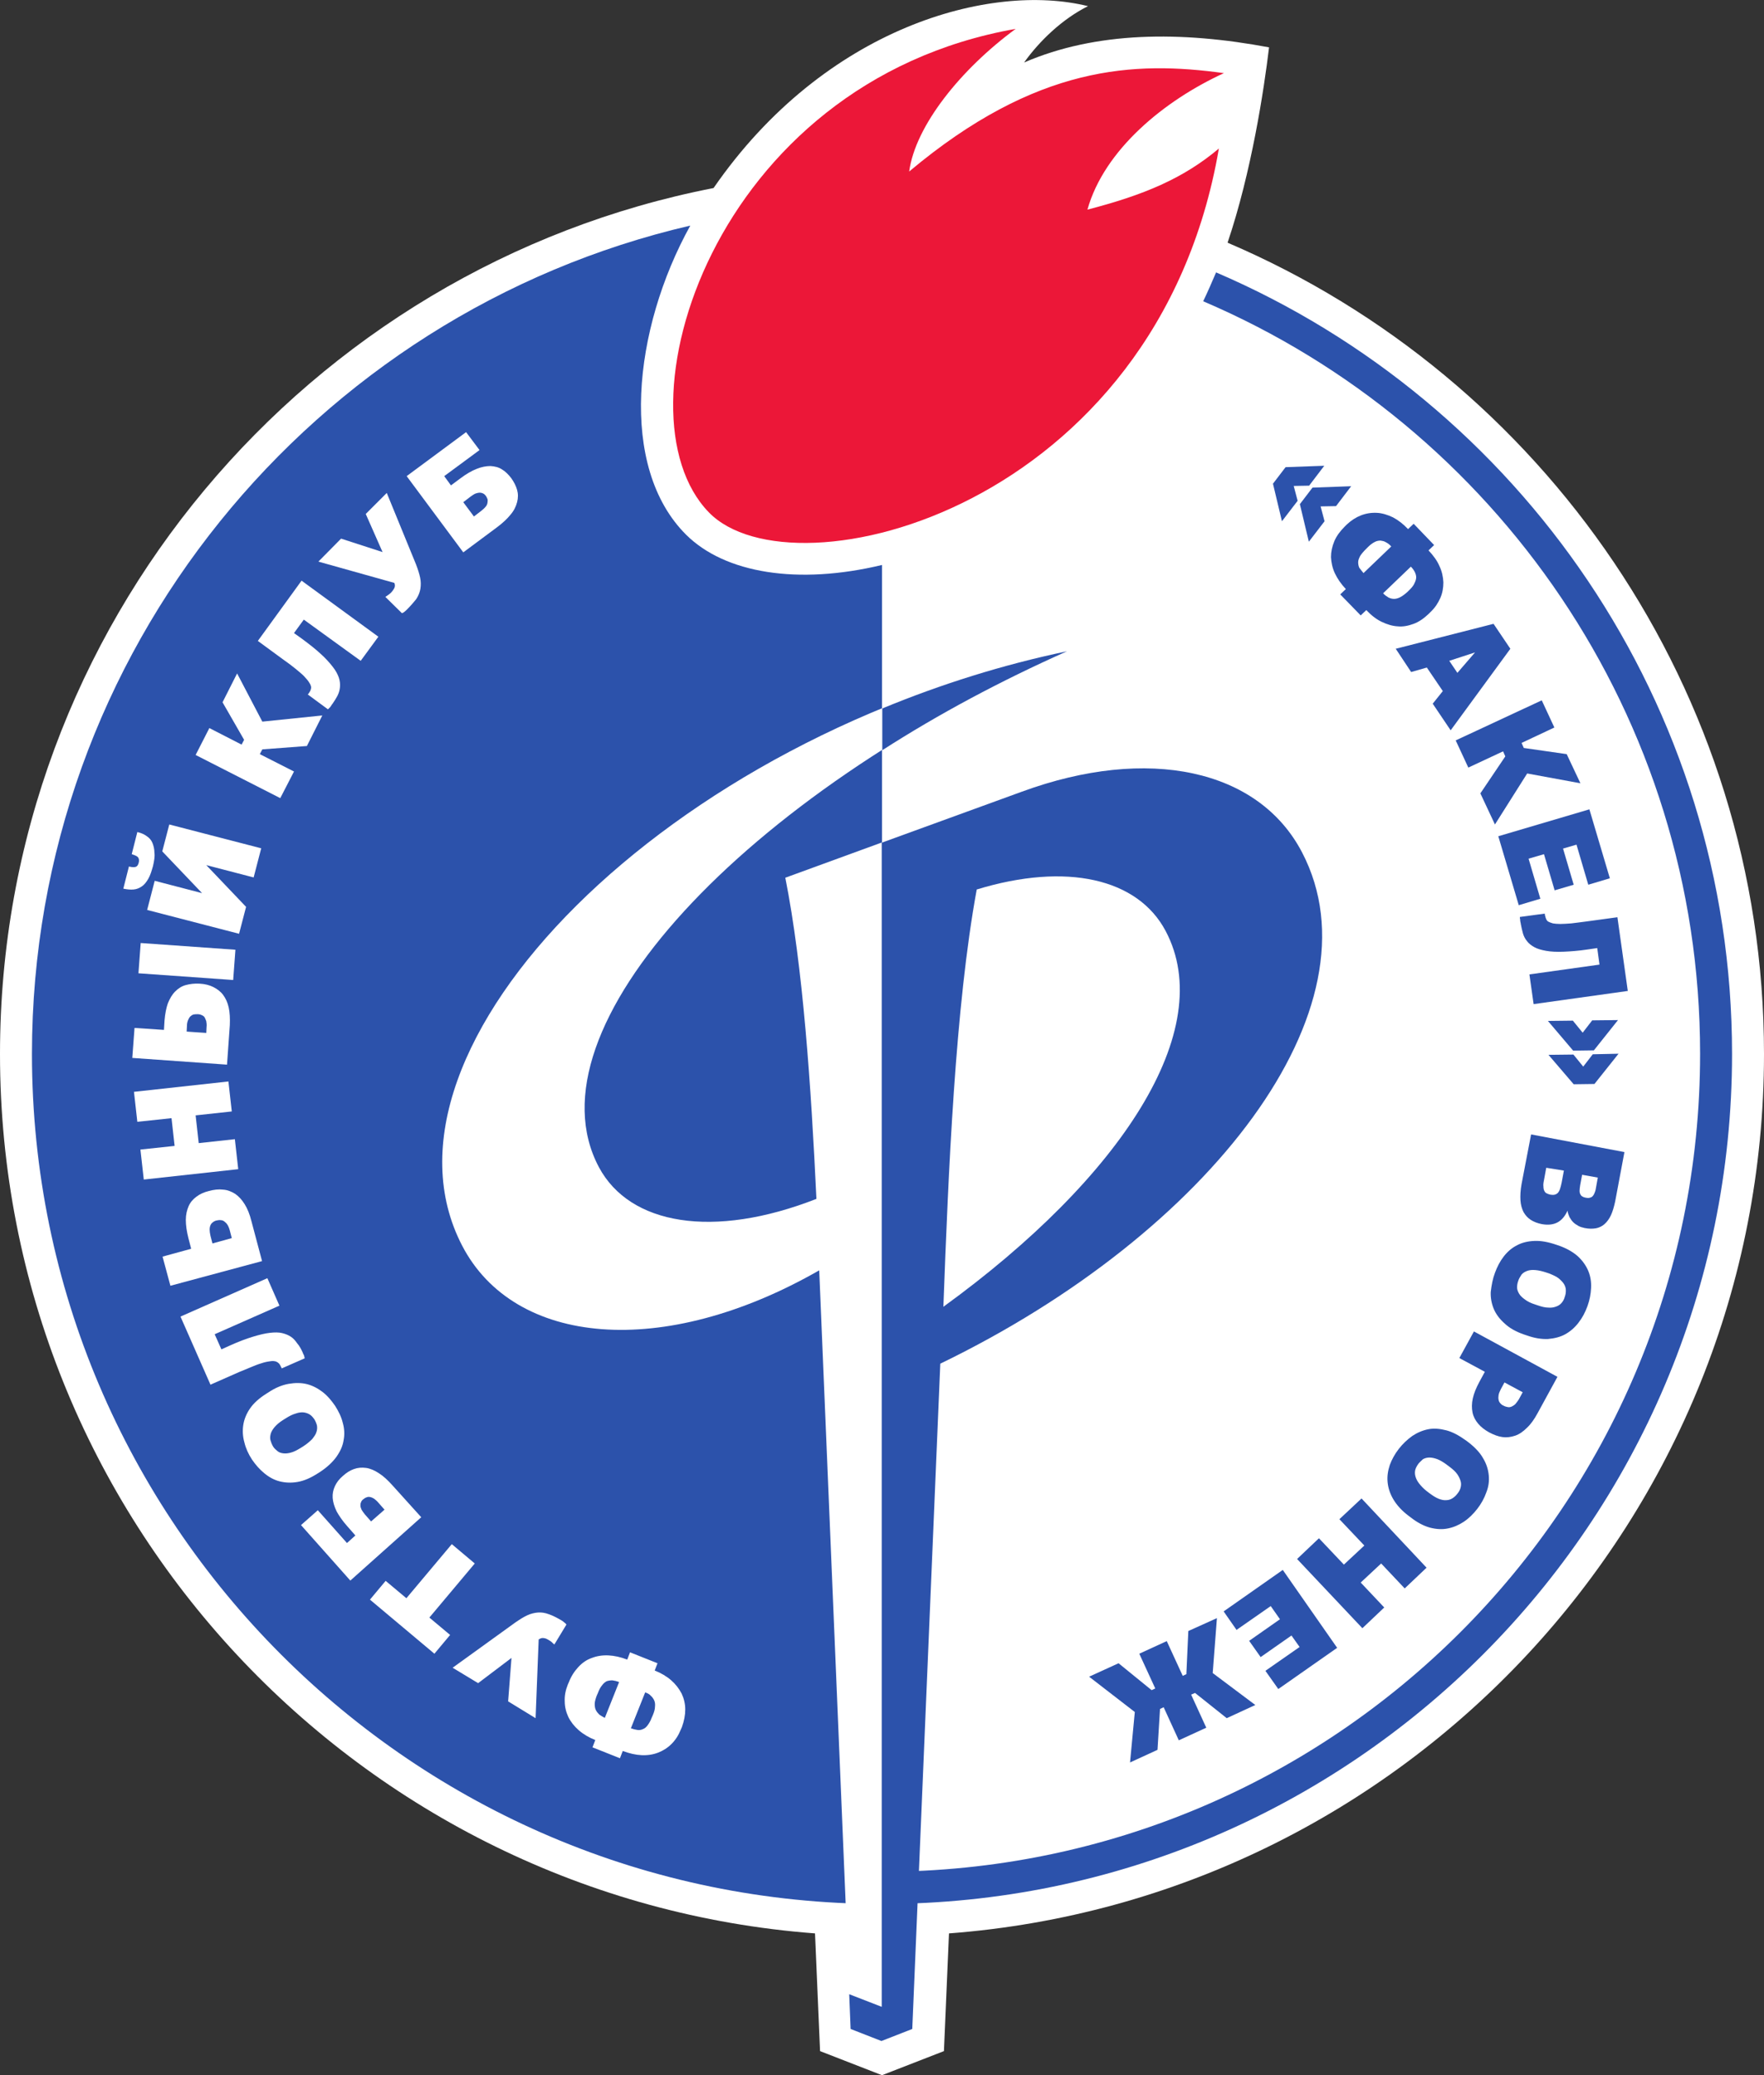
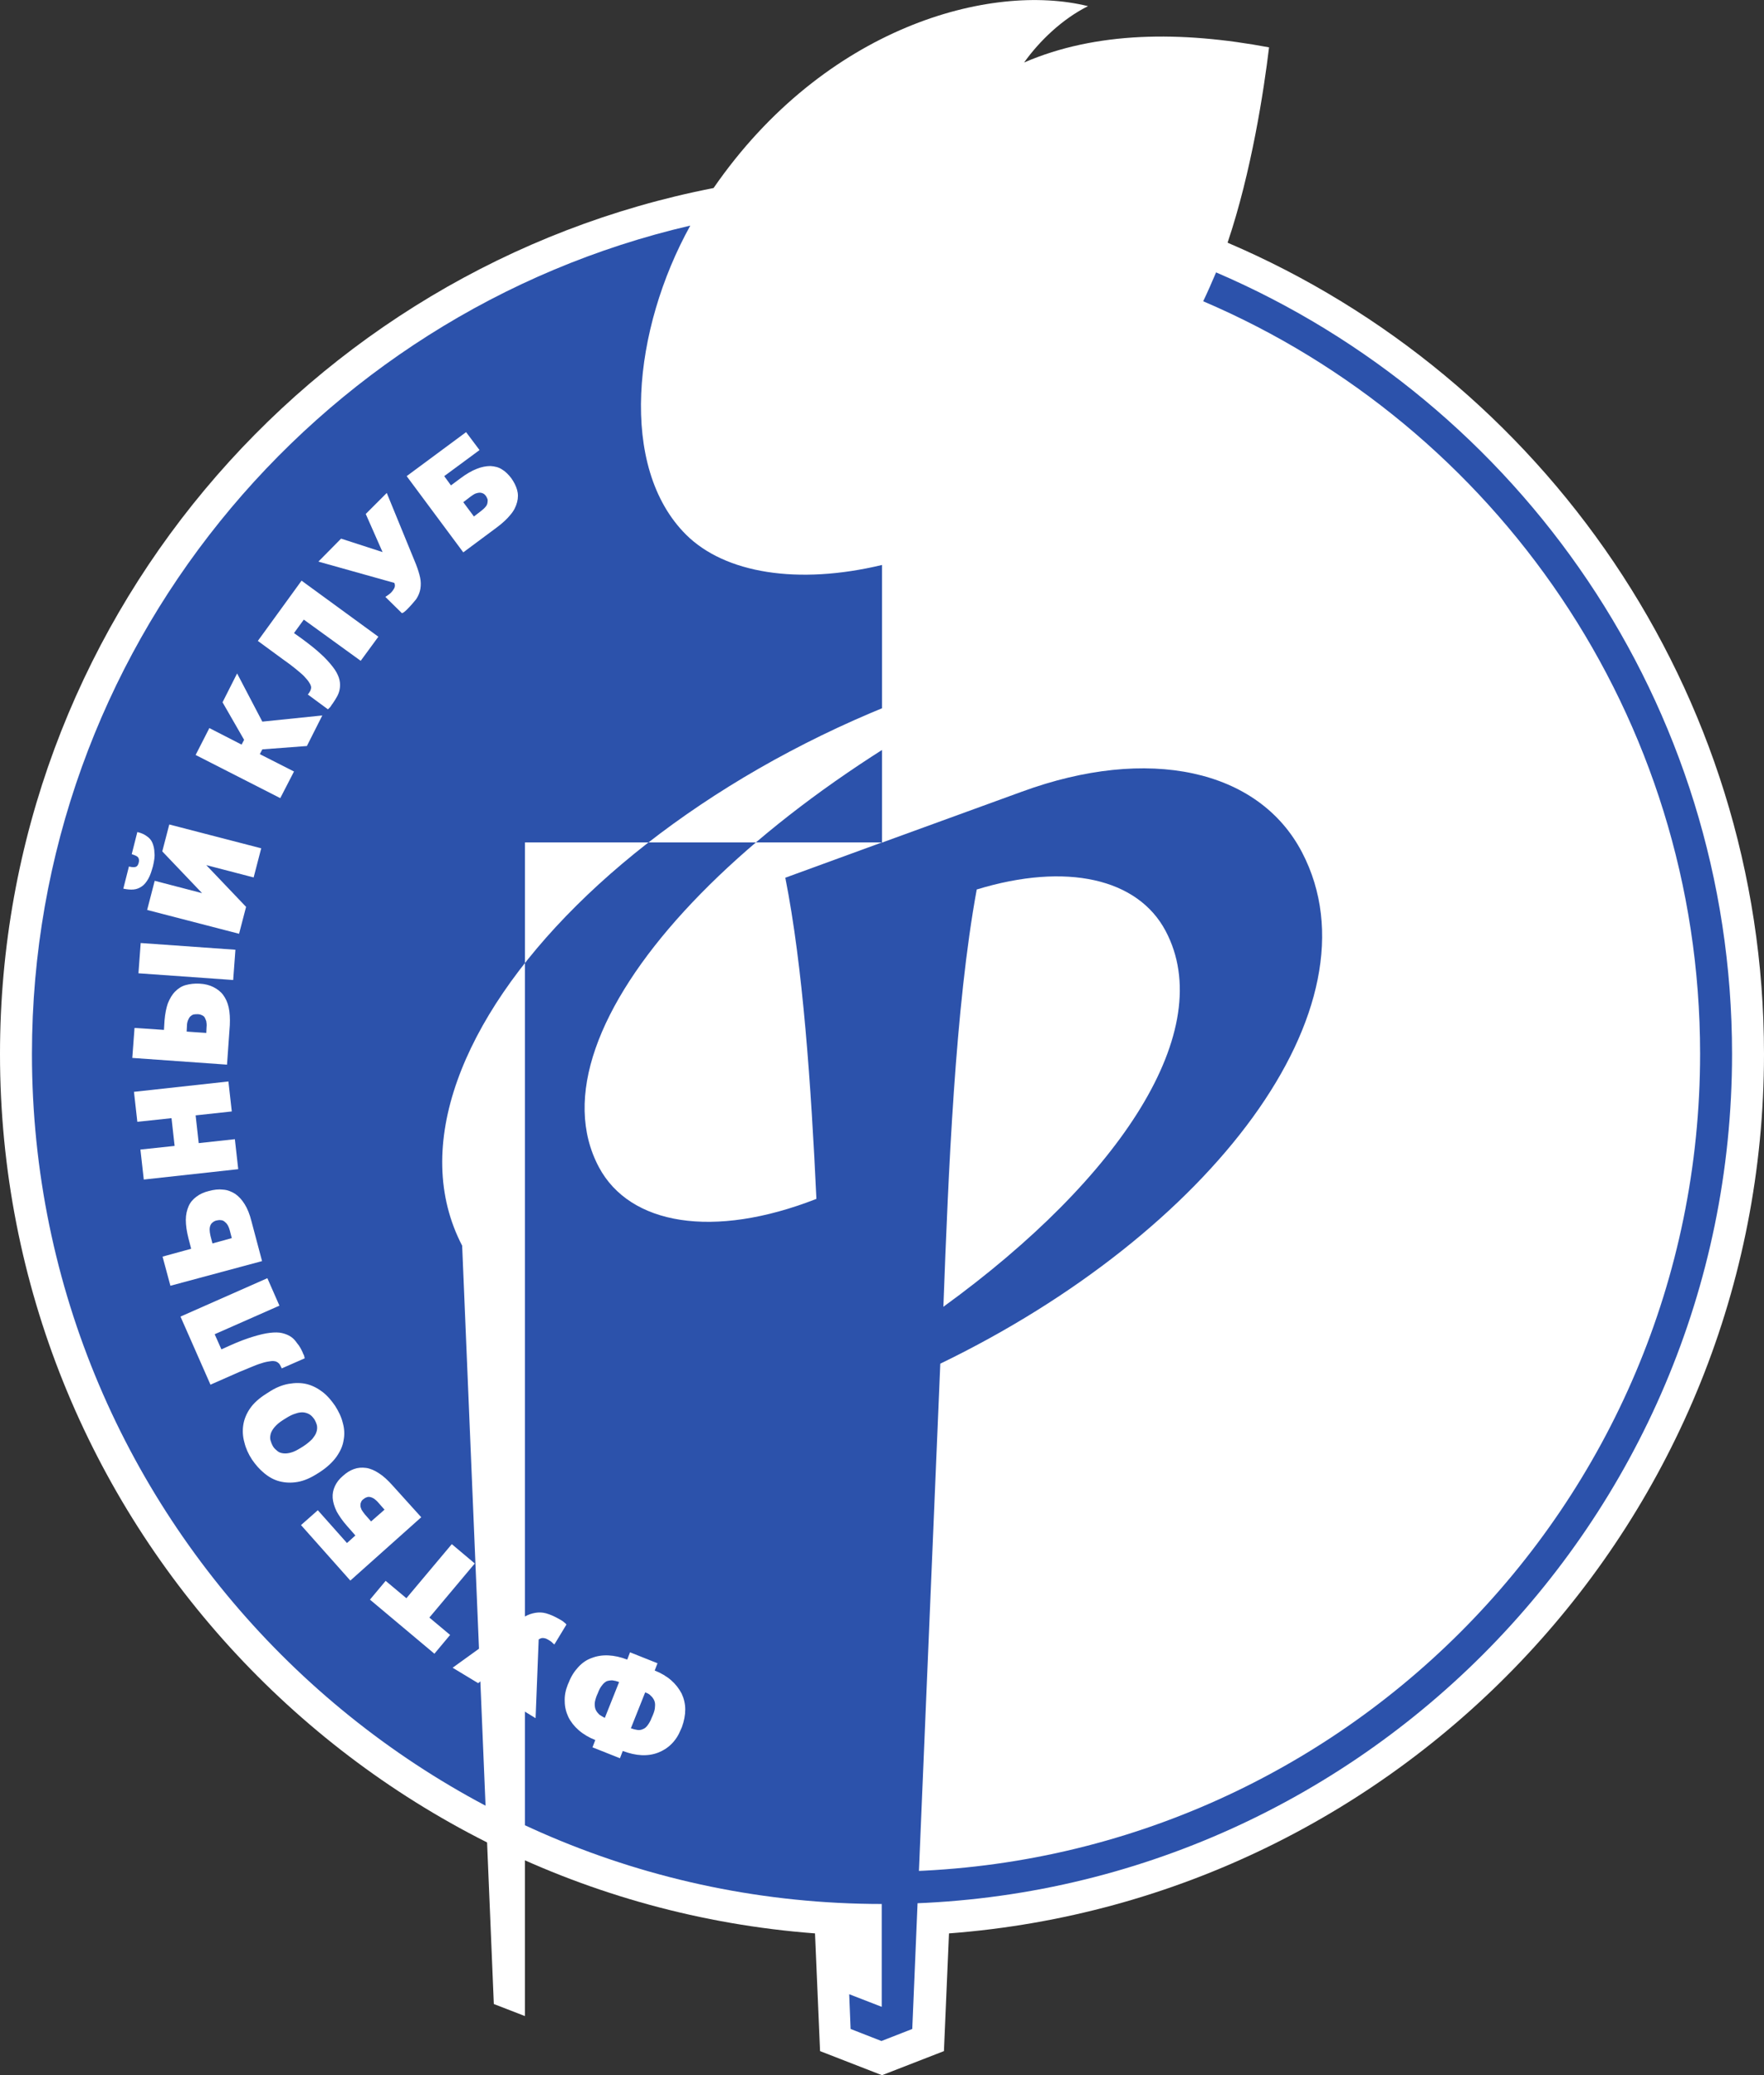
<svg xmlns="http://www.w3.org/2000/svg" version="1.1" id="Слой_1" x="0px" y="0px" viewBox="0 0 629.4 740.5" style="enable-background:new 0 0 629.4 740.5;" xml:space="preserve">
  <rect x="0" y="0" width="629.4" height="740.5" fill="#333333" stroke="none" />
  <style type="text/css">
	.st0{fill-rule:evenodd;clip-rule:evenodd;fill:#FFFFFF;}
	.st1{fill-rule:evenodd;clip-rule:evenodd;fill:#2C52AB;}
	.st2{fill-rule:evenodd;clip-rule:evenodd;fill:#EC1738;}
	.st3{fill:#2C52AB;}
	.st4{fill:#FFFFFF;}
</style>
  <path class="st0" d="M438,86.6c8.5-25.1,13-54.6,14.8-69.7c-31.5-5.9-61.7-5.7-87.4,5.4c5.5-7.7,13.6-15.5,22.8-20.1  c-34.7-8.6-93.8,7.3-133.6,64.9C109.8,95.3,0,223.1,0,376.1c0,165.5,128.4,301.5,290.8,313.8l1.8,42l22.1,8.6l22.1-8.6l1.8-42  C501,677.6,629.4,541.6,629.4,376.1C629.4,246.3,550.4,134.6,438,86.6" />
  <path class="st1" d="M433.9,97.2c-1.5,3.5-3,7-4.6,10.3C533.5,152,606.6,255.5,606.6,376c0,161.2-130.7,291.9-291.9,291.9V201.6  c-30,7.2-56,3-69.9-10.8c-24.2-24.1-19-73.3,1.5-110.3C111.9,111.7,11.4,232.4,11.4,376.1c0,167.2,136.1,303.3,303.3,303.3  S618,543.3,618,376.1C618,251.1,542.1,143.6,433.9,97.2" />
-   <path class="st2" d="M434.9,53c-22.1,128.5-152,160.8-182,129.8c-34.6-35.6,1.2-153.4,109.5-172.5c-19.6,14.4-35.8,34.6-38,50.9  c45.4-38.1,80.4-39.5,112.3-35.1C415.5,35.8,394,53.4,388,74.8C408.1,69.6,422.2,63.7,434.9,53" />
-   <path class="st0" d="M314.7,300.6l-34.5,12.6c6.3,31.7,9.2,74.3,11.1,114.6c-36.8,14.4-66.6,9.3-77.6-11.3  c-26.3-49.4,51.8-132.9,166.9-184.1c-142.1,29.8-252.4,141.4-215.7,212.1c18.6,35.8,71.7,40.7,127.4,8.8l11.3,270.6l11.1,4.3V300.6" />
+   <path class="st0" d="M314.7,300.6l-34.5,12.6c6.3,31.7,9.2,74.3,11.1,114.6c-36.8,14.4-66.6,9.3-77.6-11.3  c-26.3-49.4,51.8-132.9,166.9-184.1c-142.1,29.8-252.4,141.4-215.7,212.1l11.3,270.6l11.1,4.3V300.6" />
  <path class="st3" d="M464.6,304.2c-15.5-29.8-55-38.2-100-21.7l-50,18.2v415.4l-11.6-4.5l0.5,12.4l11,4.3l11-4.3l10-237.4  C432,439.9,493.4,359.5,464.6,304.2 M336.6,466.3c1.8-48.1,4.2-107,11.9-148.9c32.1-9.8,57.5-3.9,67.4,14.8  C434.6,367.5,400,420.3,336.6,466.3z" />
  <path class="st4" d="M234.6,593.5l-1,2.6c2.3,0.9,4.3,2.1,5.9,3.5s2.8,3,3.7,4.7c0.8,1.7,1.3,3.6,1.3,5.7c0,2-0.4,4.1-1.2,6.3  l-0.4,0.9c-0.8,2-1.9,3.7-3.3,5.1c-1.4,1.4-3,2.4-4.8,3.1c-1.8,0.7-3.8,1-5.9,0.9s-4.3-0.6-6.7-1.5l-1,2.6l-9.8-3.9l1-2.6  c-2.3-0.9-4.3-2.1-5.9-3.5c-1.6-1.4-2.8-2.9-3.7-4.7c-0.8-1.7-1.3-3.6-1.3-5.6c-0.1-2,0.3-4,1.1-6l0.4-0.9c0.8-2.1,2-3.9,3.4-5.4  s3-2.6,4.8-3.2c1.8-0.7,3.8-1,5.9-0.9c2.1,0.1,4.4,0.6,6.7,1.5l1-2.6L234.6,593.5 M220.9,600.2c-0.8-0.3-1.6-0.5-2.4-0.6  c-0.7,0-1.4,0.1-2,0.3c-0.6,0.3-1.2,0.8-1.7,1.5c-0.6,0.7-1.1,1.7-1.5,2.8l-0.4,0.9c-0.4,1.1-0.7,2.1-0.7,2.9c0,0.9,0.1,1.6,0.4,2.2  c0.3,0.6,0.7,1.1,1.2,1.6c0.6,0.4,1.2,0.8,2,1.2L220.9,600.2z M230.2,603.9l-5.1,12.8c0.8,0.3,1.6,0.5,2.3,0.6c0.7,0.1,1.4,0,2-0.3  c0.6-0.2,1.2-0.7,1.7-1.4s1-1.5,1.4-2.6l0.4-0.9c0.5-1.2,0.8-2.2,0.8-3.1c0.1-0.9,0-1.6-0.3-2.3c-0.3-0.6-0.7-1.2-1.2-1.6  C231.8,604.6,231.1,604.2,230.2,603.9z M200.5,578.3c0.3,0.2,0.6,0.4,0.9,0.7c0.3,0.2,0.6,0.5,0.7,0.7l-4.3,7.1  c-0.3-0.2-0.6-0.5-0.9-0.8s-0.7-0.5-1-0.7c-0.4-0.3-0.8-0.4-1.1-0.6c-0.4-0.1-0.7-0.2-1-0.2c-0.3,0-0.6,0-0.8,0.1  c-0.2,0.1-0.5,0.2-0.8,0.4l-1.1,28.1l-9.8-6l1.2-15.5l-11.9,9l-9.1-5.5l22.3-16.1c1.6-1.1,3-2,4.3-2.6c1.3-0.6,2.6-0.9,3.8-1  c1.3-0.1,2.6,0.1,3.9,0.6C197.3,576.5,198.8,577.3,200.5,578.3z M169.4,557.9l-16.2,19.3l7.4,6.2l-5.6,6.7l-23-19.3l5.6-6.7l7.4,6.2  l16.2-19.3L169.4,557.9z M150.3,541.4L125,564l-17.6-19.8l6-5.3l10.4,11.7l3-2.7l-2.9-3.3c-1.7-1.9-2.9-3.7-3.8-5.3  c-0.8-1.7-1.3-3.3-1.4-4.8c-0.1-1.5,0.2-2.9,0.8-4.2s1.5-2.5,2.8-3.6c1.3-1.2,2.6-2,4-2.5s2.8-0.6,4.3-0.4c1.5,0.2,3.1,0.9,4.6,1.9  c1.6,1,3.2,2.5,4.9,4.4L150.3,541.4z M137.2,538.7l-2.2-2.5c-0.5-0.6-1-1-1.5-1.4c-0.5-0.3-0.9-0.5-1.4-0.6  c-0.4-0.1-0.9-0.1-1.3,0.1c-0.4,0.1-0.8,0.4-1.2,0.7s-0.7,0.7-0.8,1.1c-0.2,0.4-0.2,0.8-0.2,1.2s0.2,0.9,0.4,1.4  c0.3,0.5,0.7,1.1,1.2,1.7l2.2,2.5L137.2,538.7z M119.6,501.7c1.2,1.9,2.2,3.9,2.7,6c0.6,2.1,0.7,4.2,0.3,6.2c-0.3,2.1-1.2,4-2.6,6  c-1.4,1.9-3.3,3.7-5.9,5.4l-0.8,0.5c-2.5,1.6-4.8,2.6-7.1,3s-4.4,0.3-6.4-0.2s-3.8-1.5-5.5-2.9s-3.1-3-4.4-4.9c-1.3-2-2.2-4-2.7-6.1  c-0.6-2.1-0.7-4.2-0.4-6.2c0.3-2,1.1-4,2.4-5.9s3.2-3.6,5.7-5.2l0.8-0.5c2.5-1.7,5-2.7,7.3-3.1c2.3-0.4,4.5-0.4,6.5,0.1  s3.9,1.5,5.6,2.8C116.9,498.1,118.3,499.8,119.6,501.7z M112.2,506.5c-0.5-0.7-1-1.3-1.6-1.7s-1.4-0.7-2.2-0.8s-1.8,0-2.9,0.4  c-1.1,0.3-2.3,0.9-3.7,1.8l-0.8,0.5c-1.3,0.8-2.3,1.7-3,2.5s-1.2,1.7-1.4,2.4c-0.2,0.8-0.3,1.5-0.1,2.3c0.2,0.7,0.5,1.5,0.9,2.2  s1,1.2,1.6,1.7s1.3,0.7,2.1,0.8s1.8,0,2.8-0.3c1.1-0.3,2.2-0.9,3.5-1.7l0.8-0.5c1.4-0.9,2.4-1.8,3.2-2.6c0.7-0.9,1.3-1.7,1.5-2.5  c0.3-0.8,0.3-1.6,0.2-2.3C112.9,507.9,112.6,507.2,112.2,506.5z M107.9,482.4c0.1,0.1,0.1,0.3,0.2,0.5c0.1,0.2,0.2,0.4,0.3,0.6  s0.2,0.5,0.2,0.7c0.1,0.2,0.1,0.4,0.1,0.5l-8.2,3.6c0-0.1,0-0.2-0.1-0.3c-0.1-0.1-0.1-0.2-0.2-0.4c-0.2-0.4-0.4-0.8-0.7-1.1  c-0.3-0.3-0.6-0.5-1.1-0.7c-0.4-0.1-1-0.2-1.7-0.1s-1.5,0.2-2.6,0.5c-1,0.3-2.3,0.7-3.7,1.3c-1.4,0.6-3.1,1.3-5.1,2.1l-10.2,4.5  l-10.7-24.3l31-13.7l4.3,9.8l-23.1,10.2l2.4,5.4l3.1-1.4c3.1-1.4,5.8-2.4,8.1-3.1c2.3-0.7,4.3-1.2,6.1-1.4c1.7-0.2,3.2-0.2,4.4,0.1  c1.2,0.3,2.2,0.7,3.1,1.3c0.9,0.6,1.6,1.4,2.2,2.3C106.8,480.2,107.4,481.3,107.9,482.4z M93.5,450l-32.7,8.8L58,448.4l10.2-2.8  l-1-3.9c-0.6-2.4-0.9-4.5-0.9-6.4s0.4-3.5,1-4.9s1.6-2.5,2.8-3.4c1.2-0.9,2.7-1.6,4.4-2c1.8-0.5,3.5-0.7,5.1-0.5  c1.6,0.1,3,0.7,4.3,1.5c1.3,0.9,2.4,2.1,3.4,3.7s1.8,3.6,2.4,6L93.5,450z M82.7,441.8l-0.7-2.7c-0.2-0.8-0.5-1.5-0.8-2  s-0.7-0.9-1.1-1.2c-0.4-0.3-0.8-0.5-1.3-0.5c-0.5-0.1-1,0-1.5,0.1s-0.9,0.3-1.3,0.6c-0.4,0.3-0.7,0.6-0.9,1.1  c-0.2,0.4-0.3,1-0.3,1.6s0.1,1.3,0.3,2.2l0.7,2.7L82.7,441.8z M85,417.2l-33.7,3.7l-1.2-10.7l12.2-1.3l-1.1-9.9L49,400.3l-1.2-10.7  l33.7-3.7l1.2,10.7L69.8,398l1.1,9.9l12.9-1.4L85,417.2z M81,379.9l-33.8-2.4l0.8-10.7l10.5,0.7l0.2-3.3c0.2-2.4,0.6-4.5,1.2-6.2  c0.7-1.7,1.5-3.1,2.6-4.2s2.3-1.9,3.8-2.3s3.1-0.6,4.9-0.5c1.9,0.1,3.5,0.5,4.9,1.2s2.6,1.6,3.5,2.8c0.9,1.2,1.6,2.7,2,4.5  s0.5,3.9,0.4,6.3L81,379.9z M83.2,349.7l-33.8-2.4l0.8-10.8l33.8,2.4L83.2,349.7z M73.6,368.6l0.1-2.1c0.1-0.8,0-1.5-0.1-2.1  c-0.2-0.6-0.4-1-0.6-1.4c-0.3-0.4-0.6-0.6-1.1-0.8c-0.4-0.2-0.9-0.3-1.4-0.3s-1,0-1.4,0.1c-0.5,0.1-0.8,0.4-1.2,0.7  c-0.3,0.3-0.6,0.8-0.8,1.3c-0.2,0.5-0.4,1.2-0.4,2l-0.1,2.1L73.6,368.6z M54.6,309c-0.5,1.8-1,3.4-1.7,4.6s-1.4,2.1-2.3,2.7  s-1.8,1-2.9,1.1s-2.3,0-3.7-0.3l2-7.9c1.2,0.3,2,0.3,2.5,0.1c0.5-0.2,0.8-0.7,1-1.5c0.2-0.7,0.1-1.4-0.2-1.8  c-0.3-0.5-1.1-0.8-2.3-1.2l2-7.9c1.3,0.3,2.5,0.8,3.4,1.5c0.9,0.6,1.6,1.4,2,2.4s0.7,2.2,0.7,3.5C55.3,305.6,55,307.2,54.6,309z   M85.3,333.2l-32.8-8.5l2.7-10.4l16.9,4.4l-14.2-14.9l2.5-9.6l32.8,8.5l-2.7,10.4l-16.9-4.4l14.2,14.9L85.3,333.2z M100,284.8  l-30.2-15.4l4.9-9.6l11.5,5.9l0.9-1.7l-7.7-13.4l5.2-10.3l9,17.2l21.4-2.2l-5.5,10.9l-15.9,1.2l-0.9,1.7l12.2,6.2L100,284.8z   M118.6,251.2c-0.1,0.1-0.2,0.2-0.3,0.4c-0.1,0.2-0.3,0.4-0.4,0.6c-0.2,0.2-0.3,0.4-0.5,0.5c-0.1,0.2-0.3,0.3-0.4,0.4l-7.2-5.3  c0.1,0,0.1-0.1,0.2-0.2c0.1-0.1,0.2-0.2,0.3-0.4c0.3-0.4,0.5-0.8,0.6-1.2c0.1-0.4,0.2-0.8,0-1.3c-0.1-0.4-0.4-0.9-0.8-1.5  c-0.4-0.6-1-1.2-1.7-2c-0.8-0.8-1.8-1.6-3-2.6s-2.7-2.1-4.4-3.3l-9-6.6l15.6-21.5l27.4,20l-6.3,8.6l-20.3-14.7l-3.5,4.8l2.8,2  c2.7,2,5,3.8,6.7,5.4c1.8,1.6,3.2,3.2,4.3,4.6s1.8,2.7,2.2,3.9c0.4,1.2,0.5,2.3,0.4,3.4s-0.4,2.1-0.9,3.1  C119.9,249.2,119.3,250.2,118.6,251.2z M145.2,217.5c-0.3,0.3-0.5,0.5-0.9,0.8c-0.3,0.3-0.6,0.4-0.9,0.5l-5.9-5.8  c0.3-0.2,0.6-0.4,1-0.7c0.3-0.2,0.7-0.5,1-0.8c0.3-0.3,0.6-0.7,0.8-1c0.2-0.3,0.4-0.6,0.5-0.9c0.1-0.3,0.1-0.5,0.1-0.8  s-0.1-0.5-0.2-0.8l-27.1-7.6l8.1-8.2l14.8,4.8l-6-13.6l7.5-7.5l10.4,25.4c0.7,1.8,1.2,3.4,1.5,4.8c0.3,1.4,0.3,2.7,0.1,4  c-0.2,1.2-0.7,2.5-1.5,3.7C147.7,214.8,146.6,216.1,145.2,217.5z M165.3,197.1l-20.2-27.2l21.2-15.7l4.8,6.4l-12.6,9.3l2.4,3.3  l3.5-2.6c2-1.5,3.9-2.6,5.7-3.3c1.7-0.7,3.4-1,4.9-1c1.5,0.1,2.9,0.4,4.1,1.2c1.2,0.7,2.3,1.8,3.3,3.1c1,1.4,1.7,2.8,2.1,4.2  c0.4,1.4,0.4,2.9,0,4.4s-1.1,3-2.3,4.4c-1.2,1.5-2.8,3-4.8,4.5L165.3,197.1z M169.1,184.3l2.6-2c0.6-0.5,1.1-0.9,1.5-1.4  c0.4-0.4,0.6-0.9,0.7-1.3c0.1-0.4,0.1-0.9,0.1-1.3c-0.1-0.4-0.3-0.8-0.6-1.3c-0.3-0.4-0.6-0.7-1-0.9s-0.8-0.3-1.2-0.3  s-0.9,0.1-1.5,0.3c-0.5,0.2-1.1,0.6-1.8,1.1l-2.6,2L169.1,184.3z" />
-   <path class="st3" d="M457.4,186l-3.2-13.4l4.5-5.9l13.8-0.5l-5.4,7.1l-5.5,0.1l1.4,5.3L457.4,186 M467,193.3l-3.2-13.4l4.5-5.9  l13.8-0.5l-5.4,7.1l-5.5,0.1l1.4,5.3L467,193.3z M478.2,212.1l2-1.9c-1.7-1.8-3-3.7-3.9-5.6c-0.9-1.9-1.3-3.9-1.4-5.8  c0-1.9,0.4-3.8,1.2-5.7c0.8-1.9,2.1-3.6,3.7-5.2l0.7-0.7c1.6-1.5,3.3-2.6,5.1-3.3s3.7-1,5.7-0.9c1.9,0.1,3.8,0.7,5.7,1.6  c1.9,1,3.7,2.4,5.4,4.2l2-1.9l7.3,7.6l-2,1.9c1.7,1.8,3.1,3.7,3.9,5.6c0.9,1.9,1.3,3.8,1.4,5.8c0,1.9-0.3,3.8-1.1,5.6  s-1.9,3.5-3.5,5l-0.7,0.7c-1.7,1.6-3.4,2.8-5.3,3.5c-1.9,0.7-3.8,1.1-5.7,0.9c-1.9-0.1-3.8-0.7-5.7-1.6c-1.9-0.9-3.7-2.3-5.5-4.2  l-2,1.9L478.2,212.1z M486.5,204.5l9.9-9.5c-0.6-0.7-1.3-1.2-1.9-1.5c-0.6-0.4-1.3-0.5-1.9-0.6c-0.6,0-1.4,0.1-2.1,0.5  c-0.8,0.4-1.6,1-2.4,1.8l-0.7,0.7c-0.9,0.9-1.6,1.7-2.1,2.5c-0.4,0.8-0.7,1.5-0.7,2.2s0.1,1.3,0.4,2  C485.4,203.1,485.9,203.8,486.5,204.5z M493.5,211.7c0.6,0.7,1.3,1.1,1.9,1.5c0.6,0.3,1.3,0.5,2,0.5s1.4-0.2,2.2-0.6  c0.8-0.4,1.7-1.1,2.6-1.9l0.7-0.7c0.8-0.8,1.5-1.6,1.8-2.4c0.4-0.8,0.6-1.5,0.6-2.1s-0.2-1.3-0.5-1.9c-0.3-0.6-0.8-1.3-1.4-1.9  L493.5,211.7z M498,231.5l34.9-8.9l6,8.9l-21.3,29.1l-6.4-9.5l3.6-4.5l-5.7-8.4l-5.6,1.6L498,231.5z M517.1,235.8l2.9,4.3l6.3-7.3  L517.1,235.8z M519.4,264.2l30.7-14.3l4.5,9.7l-11.7,5.5l0.8,1.8l15.3,2.2l4.9,10.4l-19-3.5l-11.5,18.2l-5.2-11.1l8.9-13.2l-0.8-1.8  l-12.4,5.8L519.4,264.2z M534.6,298.4l32.5-9.6l7.3,24.6l-7.7,2.3l-4.2-14.3l-4.8,1.4l3.8,12.9l-6.8,2l-3.8-12.9l-5.5,1.6l4.2,14.3  l-7.7,2.3L534.6,298.4z M542.6,329.6c0-0.1,0-0.3-0.1-0.5c0-0.2-0.1-0.4-0.1-0.7c0-0.3,0-0.5-0.1-0.7c0-0.2,0-0.4,0-0.5l8.9-1.2  c0,0.1,0,0.2,0,0.3c0,0.1,0,0.3,0.1,0.4c0.1,0.5,0.2,0.9,0.4,1.3s0.4,0.7,0.8,0.9c0.4,0.2,0.9,0.4,1.6,0.6c0.7,0.1,1.5,0.2,2.6,0.2  s2.4-0.1,3.9-0.2c1.5-0.2,3.4-0.4,5.5-0.7l11-1.5l3.7,26.3l-33.6,4.7l-1.5-10.6l25-3.5l-0.8-5.9l-3.4,0.5c-3.3,0.5-6.2,0.7-8.6,0.8  c-2.4,0.1-4.5,0-6.2-0.3s-3.1-0.7-4.2-1.3c-1.1-0.6-2-1.3-2.6-2.1c-0.7-0.8-1.2-1.8-1.5-2.8C543.1,331.9,542.8,330.8,542.6,329.6z   M552.3,364.3l8.9-0.1l3.5,4.3l3.4-4.4l9.2-0.1l-8.6,10.8l-7.4,0.1L552.3,364.3z M552.5,376.4l8.9-0.1l3.5,4.3l3.4-4.4l9.2-0.2  l-8.6,10.8l-7.4,0.1L552.5,376.4z M546.3,404.8l33.3,6.3l-3.3,17.6c-0.4,1.9-0.9,3.6-1.5,4.9s-1.4,2.4-2.3,3.2  c-0.9,0.8-2,1.3-3.1,1.5c-1.2,0.2-2.5,0.2-4-0.1c-0.9-0.2-1.6-0.4-2.3-0.8s-1.3-0.8-1.8-1.3s-0.9-1.1-1.3-1.8  c-0.3-0.7-0.6-1.4-0.7-2.3c-0.9,2-2.1,3.4-3.6,4.2c-1.5,0.8-3.4,1-5.6,0.6c-1.5-0.3-2.8-0.8-3.9-1.5c-1.1-0.7-1.9-1.6-2.6-2.8  c-0.6-1.2-1-2.6-1.1-4.2s0-3.6,0.4-5.8L546.3,404.8z M551.7,416.7l-0.8,4.4c-0.2,0.9-0.3,1.7-0.2,2.3c0,0.6,0.1,1.1,0.3,1.5  s0.4,0.7,0.8,0.9c0.4,0.2,0.9,0.4,1.4,0.5c0.6,0.1,1.1,0.1,1.5,0s0.8-0.3,1.1-0.6c0.3-0.3,0.6-0.8,0.8-1.4s0.4-1.3,0.6-2.3l0.8-4.3  L551.7,416.7z M564.5,419.2l-0.7,3.8c-0.1,0.7-0.2,1.4-0.2,1.9s0.1,1,0.3,1.3c0.2,0.4,0.4,0.6,0.8,0.8c0.3,0.2,0.7,0.3,1.2,0.4  s0.9,0.1,1.3,0c0.4-0.1,0.7-0.2,1-0.5s0.5-0.6,0.7-1.1s0.4-1,0.5-1.7l0.7-3.9L564.5,419.2z M533.4,454.2c0.8-2.2,1.8-4.1,3.1-5.8  c1.3-1.7,2.9-3.1,4.7-4c1.8-1,3.9-1.5,6.3-1.6c2.4-0.1,5,0.4,7.9,1.4l0.9,0.3c2.8,1,5,2.3,6.7,3.8c1.7,1.6,2.9,3.3,3.7,5.2  c0.8,1.9,1.1,3.9,1,6.1s-0.5,4.3-1.3,6.5s-1.8,4.1-3.2,5.9c-1.3,1.7-2.9,3.1-4.7,4.1s-3.9,1.5-6.2,1.7c-2.3,0.1-4.8-0.3-7.6-1.3  l-0.9-0.3c-2.9-1-5.2-2.3-6.9-3.9c-1.8-1.6-3.1-3.3-3.9-5.2c-0.8-1.9-1.2-4-1.1-6.1C532.2,458.5,532.6,456.3,533.4,454.2z   M541.7,457.1c-0.3,0.8-0.4,1.6-0.4,2.3c0,0.8,0.3,1.5,0.7,2.2s1.1,1.4,2.1,2.1c0.9,0.7,2.1,1.3,3.7,1.8l0.9,0.3  c1.4,0.5,2.7,0.8,3.8,0.8c1.1,0.1,2-0.1,2.8-0.4s1.4-0.7,1.9-1.3c0.5-0.6,0.9-1.3,1.1-2.1c0.3-0.8,0.4-1.5,0.4-2.3s-0.2-1.5-0.6-2.2  c-0.4-0.7-1.1-1.4-1.9-2.1c-0.9-0.7-2-1.2-3.5-1.8l-0.9-0.3c-1.5-0.5-2.8-0.8-4-0.9c-1.1-0.1-2.1,0-2.9,0.3c-0.8,0.3-1.5,0.7-2,1.3  C542.3,455.7,541.9,456.4,541.7,457.1z M525.9,475.1l29.8,16.2l-7.1,13c-1.2,2.2-2.4,3.9-3.8,5.2c-1.3,1.3-2.7,2.3-4.2,2.8  s-3,0.7-4.5,0.5s-3.1-0.8-4.8-1.7c-1.6-0.9-2.9-1.9-3.9-3.1s-1.7-2.5-2-4s-0.3-3.2,0.1-5c0.4-1.8,1.2-3.8,2.4-6l1.9-3.5l-9.1-4.9  L525.9,475.1z M536.8,493.3l-1.3,2.4c-0.4,0.8-0.7,1.5-0.8,2.1s-0.1,1.2,0,1.7s0.3,0.9,0.6,1.2c0.3,0.4,0.7,0.7,1.2,0.9  c0.5,0.3,1,0.4,1.5,0.5s0.9,0,1.4-0.2c0.4-0.2,0.9-0.5,1.3-0.9c0.4-0.5,0.9-1.1,1.3-1.8l1.3-2.4L536.8,493.3z M499.1,517  c1.4-1.8,3-3.3,4.8-4.6c1.8-1.2,3.7-2,5.7-2.4s4.2-0.2,6.5,0.4c2.3,0.6,4.6,1.9,7.1,3.7l0.8,0.6c2.3,1.8,4.1,3.7,5.2,5.7  c1.2,2,1.8,4,2,6.1s-0.1,4.1-0.9,6.1c-0.7,2-1.8,4-3.2,5.8s-3,3.4-4.8,4.6c-1.8,1.2-3.7,2-5.7,2.4s-4.1,0.3-6.4-0.3  c-2.2-0.6-4.5-1.8-6.8-3.6l-0.8-0.6c-2.4-1.8-4.2-3.8-5.4-5.8s-1.9-4.1-2.1-6.2c-0.2-2.1,0.1-4.1,0.8-6.2  C496.6,520.8,497.7,518.8,499.1,517z M506.1,522.3c-0.5,0.7-0.9,1.4-1.1,2.1c-0.2,0.7-0.2,1.5,0,2.3s0.6,1.7,1.3,2.6  c0.7,0.9,1.6,1.9,2.9,2.9l0.8,0.6c1.2,0.9,2.3,1.6,3.3,2s2,0.6,2.8,0.5c0.8,0,1.6-0.3,2.2-0.7c0.6-0.4,1.2-0.9,1.7-1.6  c0.5-0.6,0.9-1.3,1.1-2c0.2-0.7,0.3-1.5,0.1-2.3s-0.6-1.7-1.2-2.6c-0.6-0.9-1.6-1.8-2.8-2.7l-0.8-0.6c-1.3-1-2.5-1.7-3.5-2.1  c-1.1-0.4-2-0.6-2.9-0.6c-0.8,0-1.6,0.2-2.3,0.6C507.2,521.2,506.6,521.7,506.1,522.3z M485.8,534.7l23.2,24.7l-7.8,7.4l-8.4-8.9  l-7.3,6.8l8.4,8.9l-7.8,7.4l-23.3-24.7l7.8-7.4l8.9,9.4l7.3-6.8l-8.9-9.4L485.8,534.7z M457.7,560.2l19.4,27.8l-21,14.7l-4.6-6.5  l12.2-8.5l-2.9-4.1l-11,7.7l-4.1-5.8l11-7.7l-3.3-4.7l-12.2,8.5l-4.6-6.6L457.7,560.2z M434.2,577.4l-1.5,19.6l15.2,11.4l-10.2,4.7  l-11.3-9l-1.4,0.6l5.4,11.8l-9.8,4.5l-5.4-11.8l-1.3,0.6l-0.9,14.6l-9.8,4.5l1.7-18l-16.3-12.6l10.5-4.8l11.8,9.6l1.3-0.6l-5.7-12.4  l9.8-4.5L422,598l1.3-0.6L424,582L434.2,577.4z" />
-   <path class="st3" d="M380.7,232.4c-23,4.8-45.1,11.8-65.9,20.4v14.9C334.7,254.9,356.9,243,380.7,232.4" />
</svg>